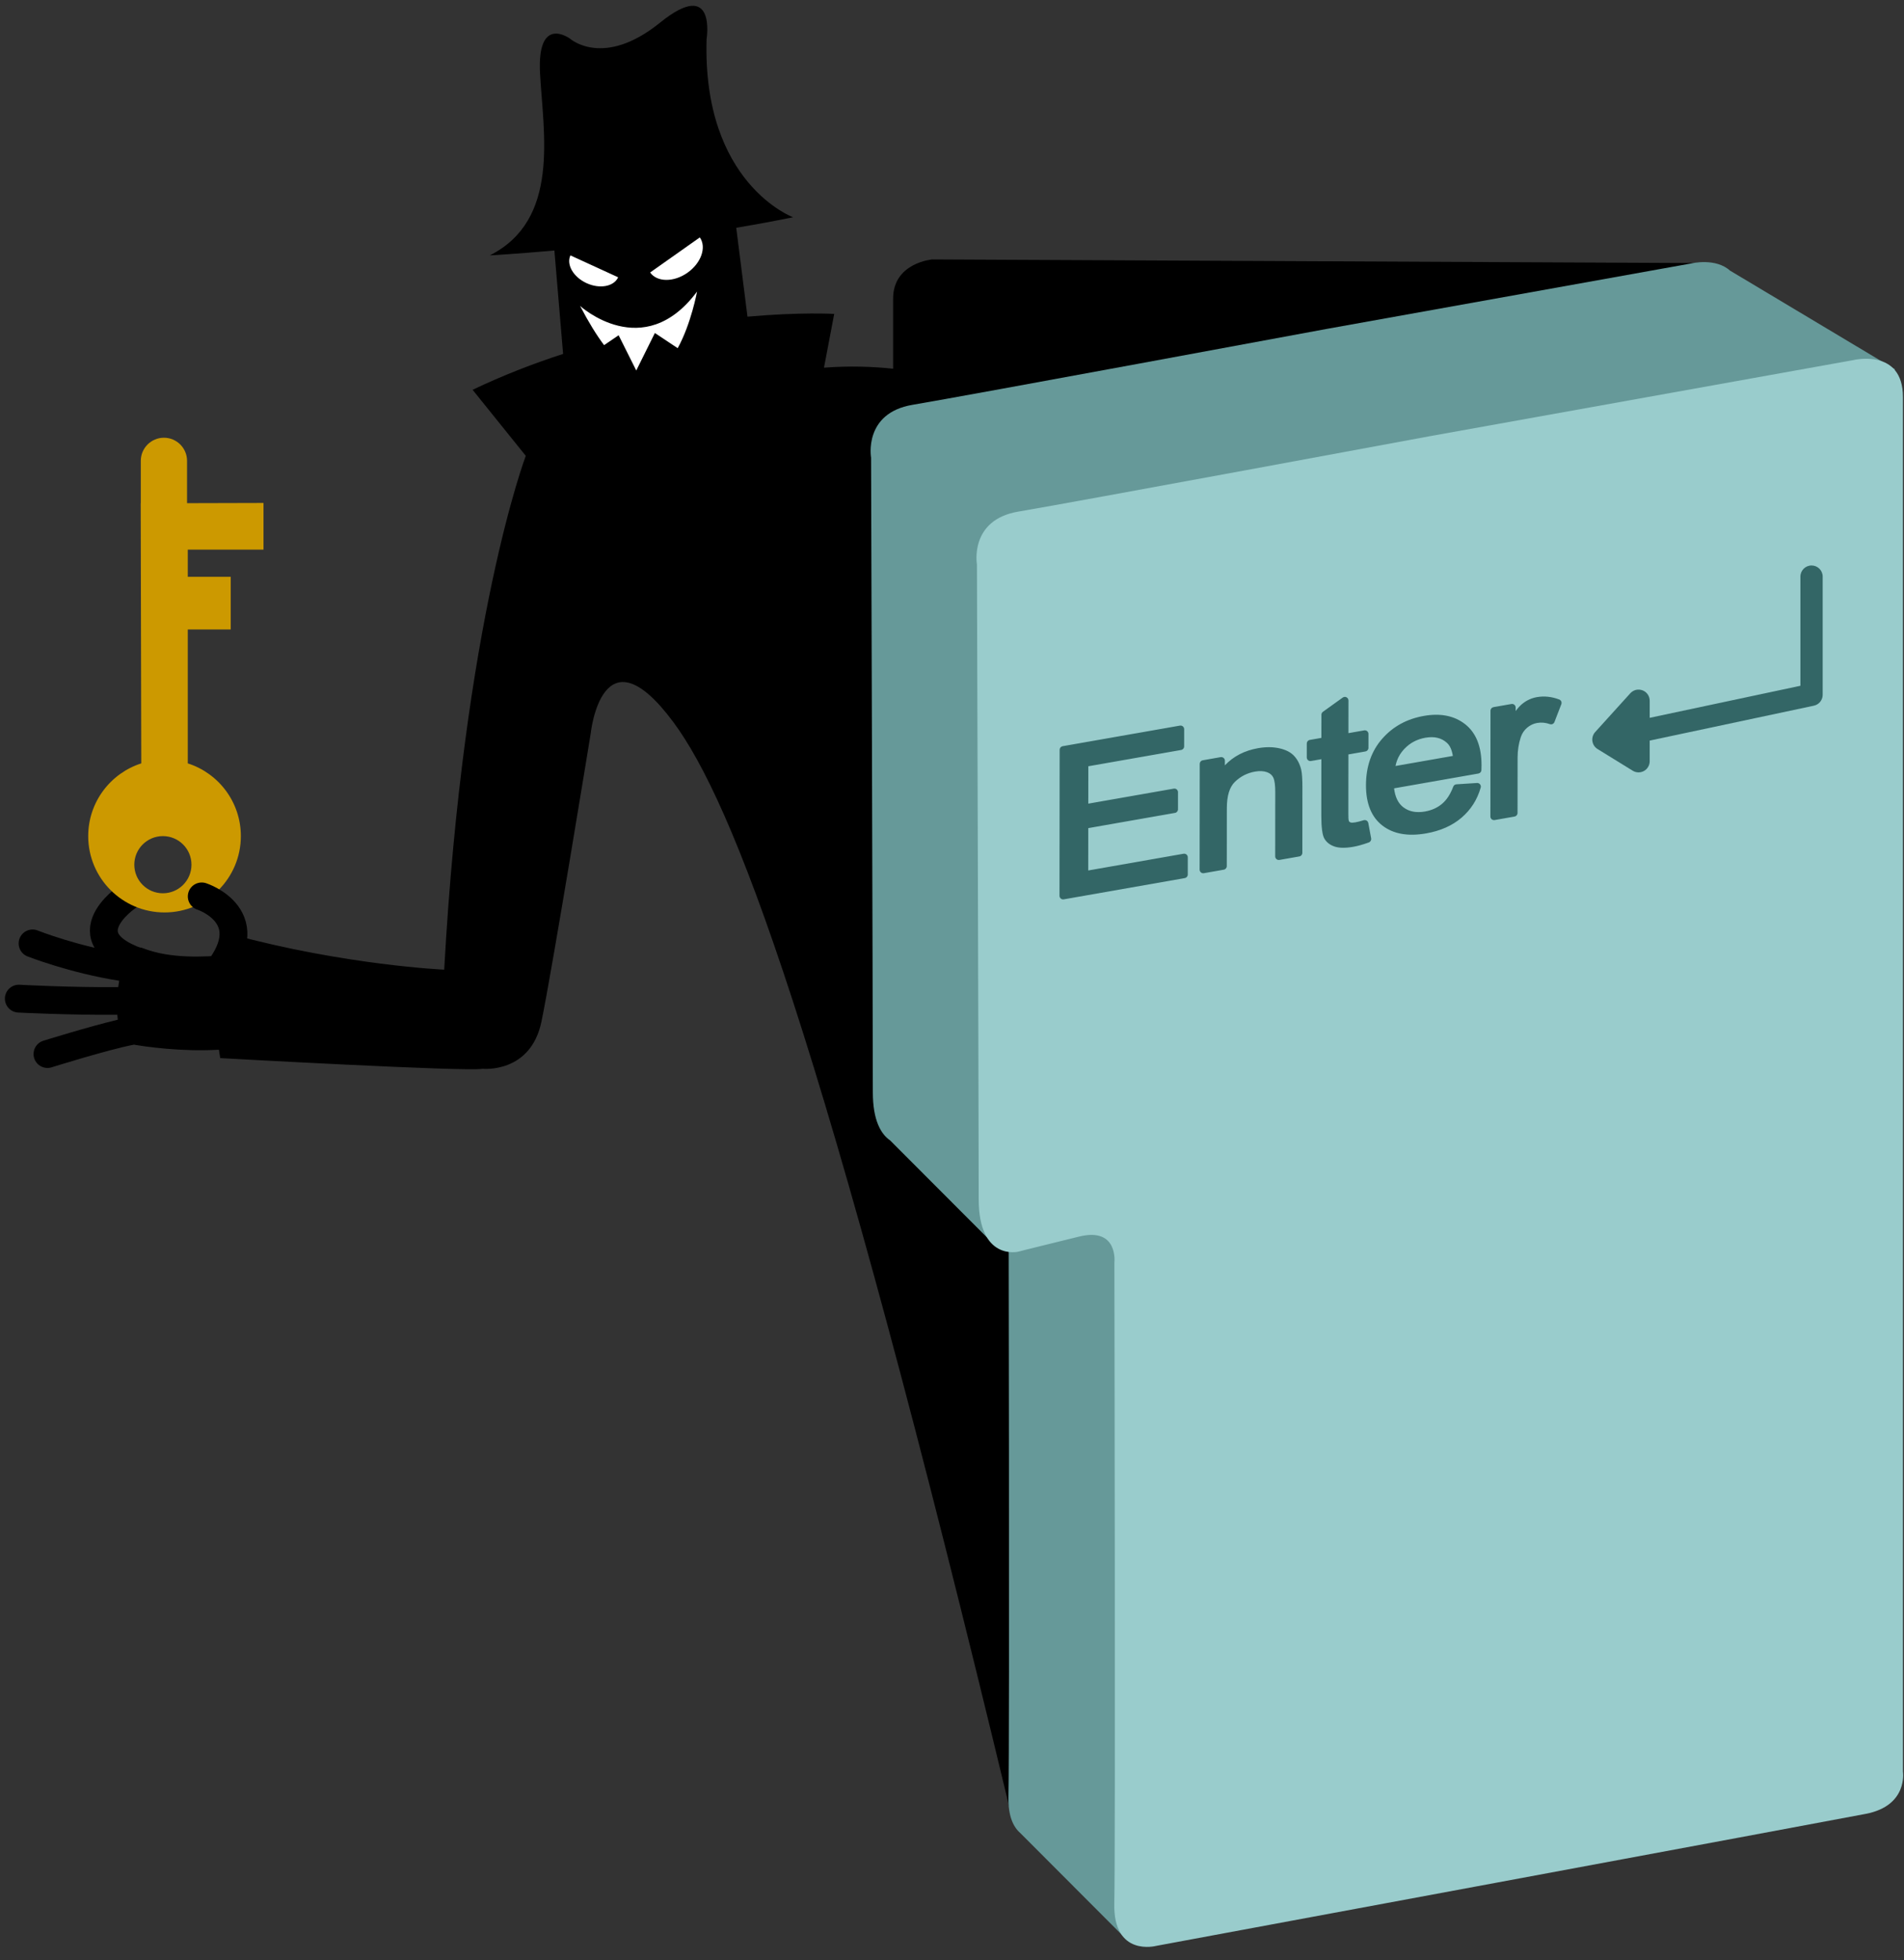
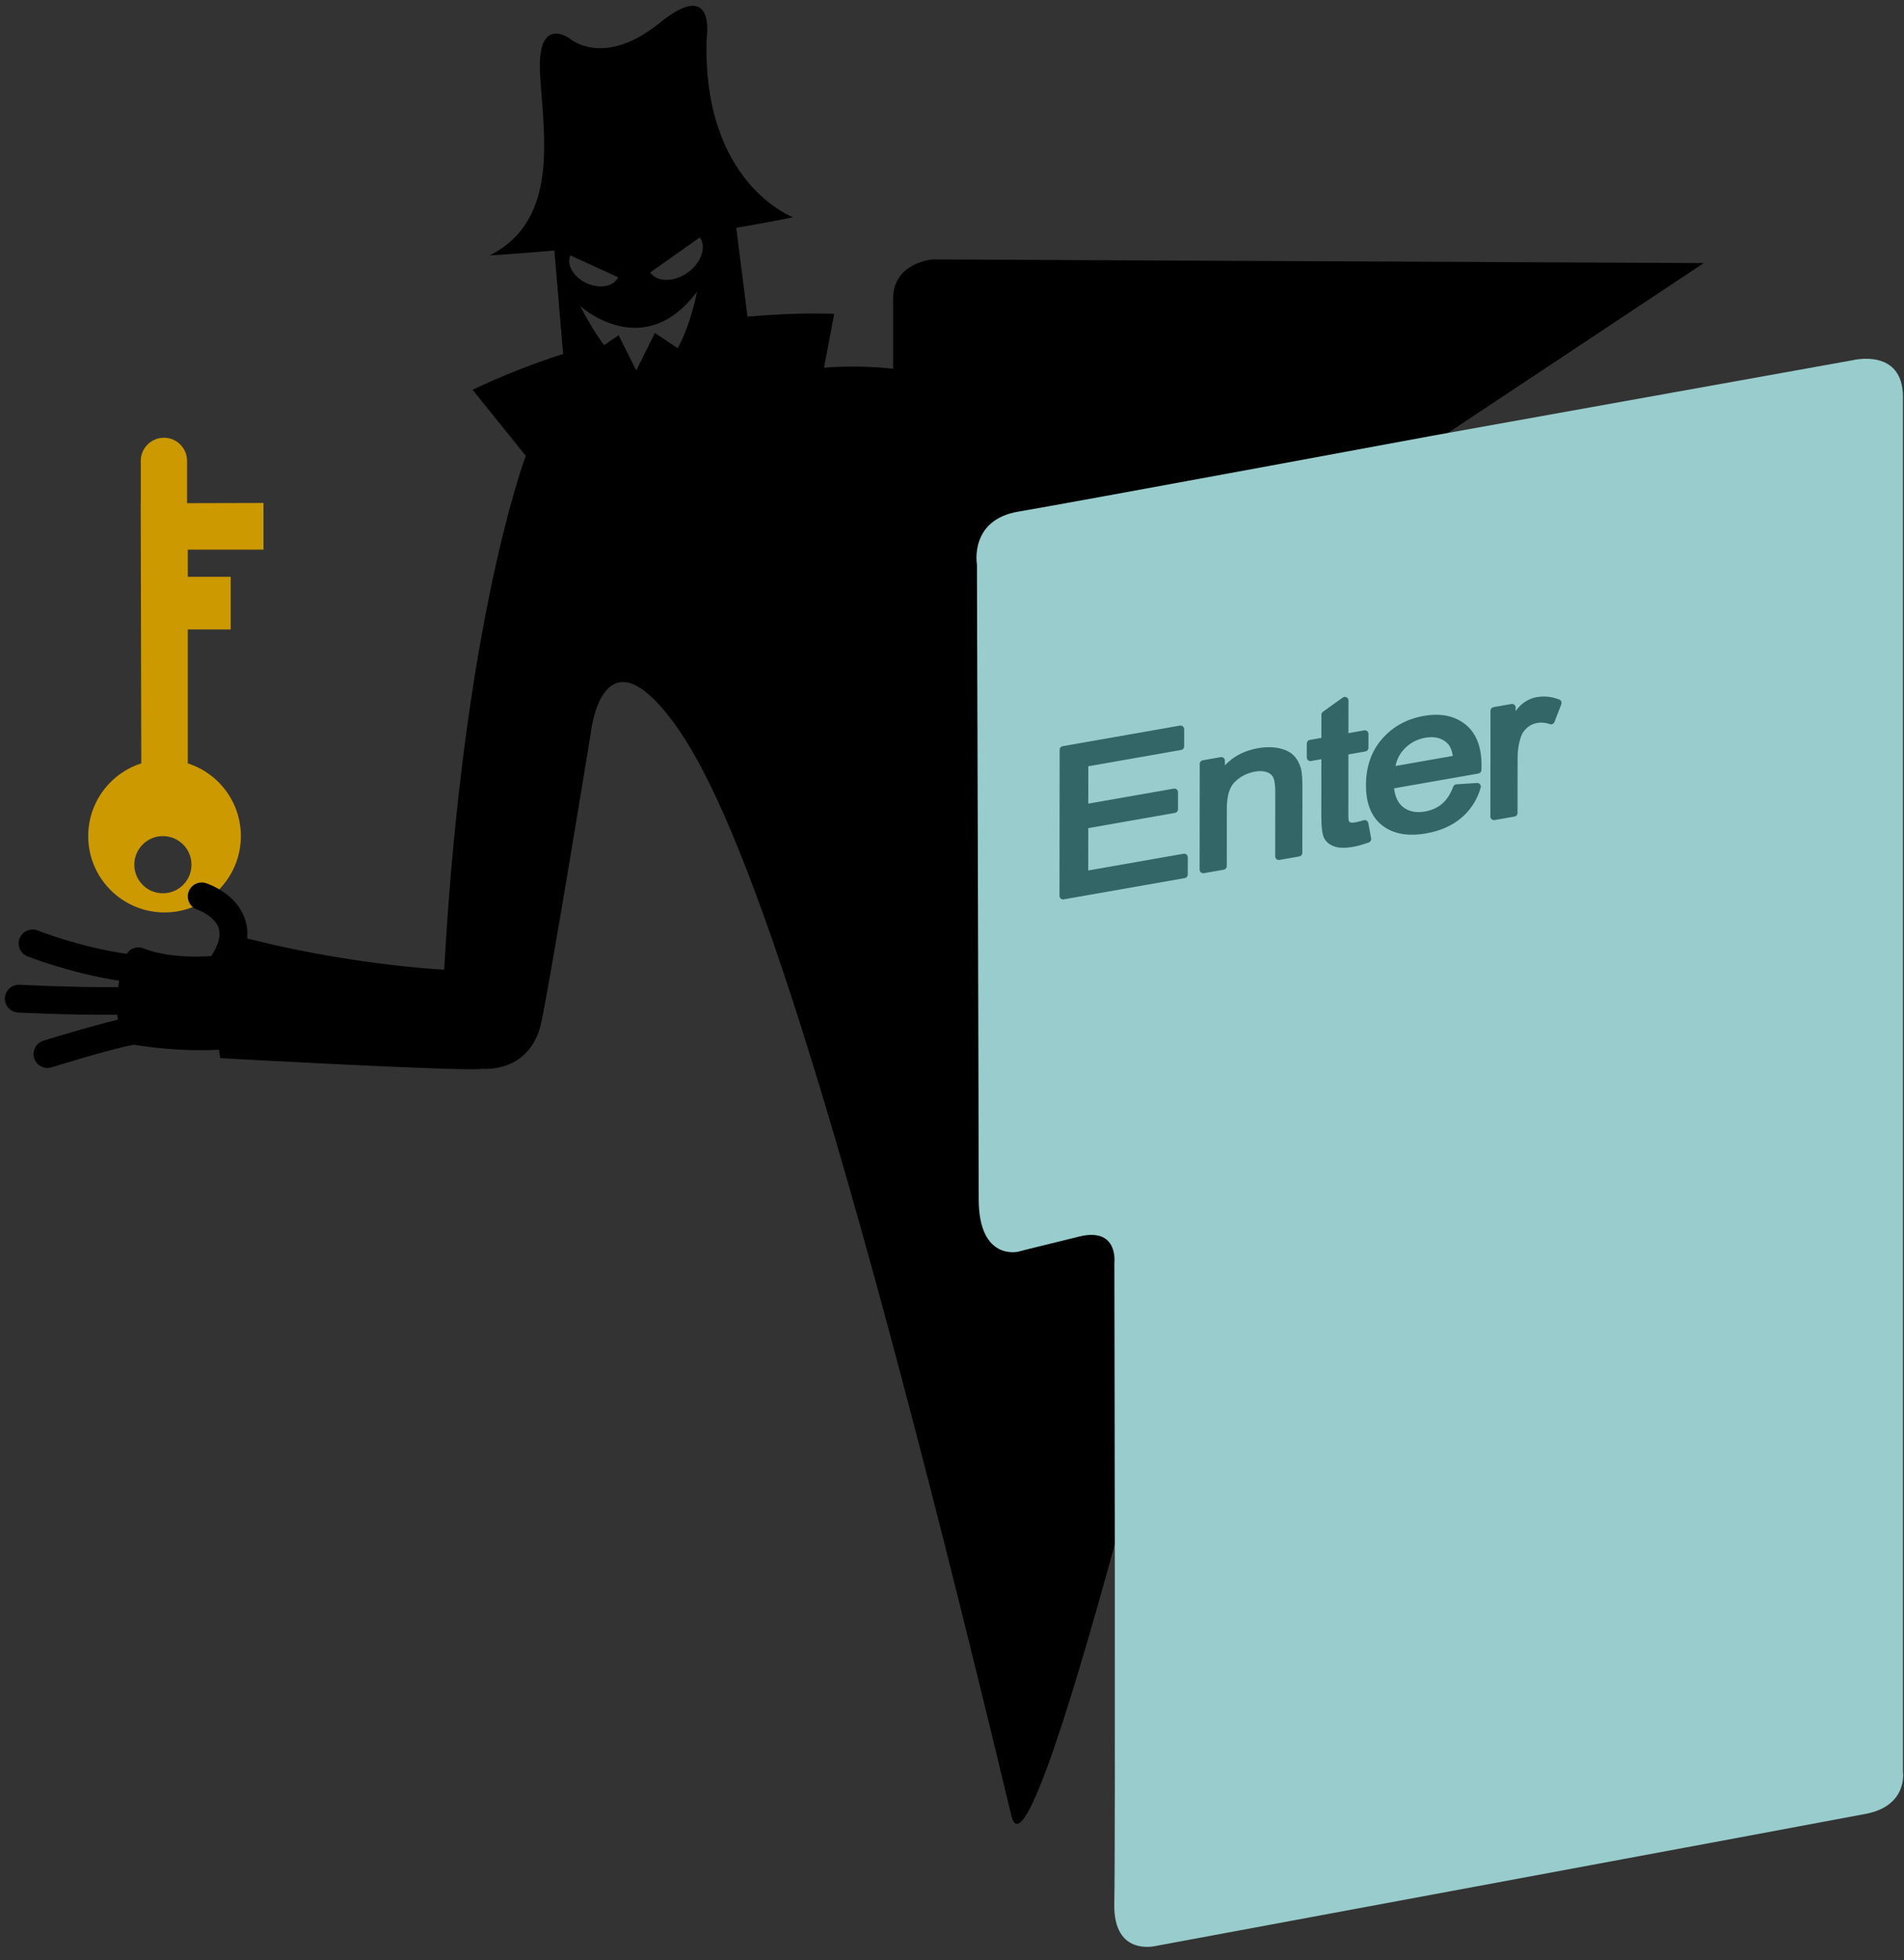
<svg xmlns="http://www.w3.org/2000/svg" width="100%" height="100%" viewBox="0 0 171 176" version="1.1" xml:space="preserve" style="fill-rule:evenodd;clip-rule:evenodd;stroke-linecap:round;stroke-linejoin:round;stroke-miterlimit:1.5;">
  <rect x="0" y="0" width="171" height="176" fill="#333333" stroke="none" />
-   <rect id="Artboard1" x="0" y="0" width="170.992" height="175.293" style="fill:none;" />
-   <path d="M64.701,19.741l-14.308,0l1.68,14.109l12.628,-0.326l-0,-13.783Z" style="fill:#fff;" />
  <path d="M49.791,22.495l0.782,9.285c-2.653,0.857 -5.389,1.916 -8.128,3.221l4.776,5.93c-0,-0 -5.58,14.638 -7.327,46.137c0,0 -8.868,-0.392 -19.095,-3.168c0,-0 -0.258,0.696 -0.545,1.85c-1.84,0.195 -5.014,0.338 -7.363,-0.591c-0.31,-0.123 -0.657,-0.116 -0.963,0.018c-0.227,0.1 -0.418,0.265 -0.55,0.471c-4.244,-0.606 -7.993,-2.096 -7.993,-2.096c-0.641,-0.254 -1.368,0.061 -1.622,0.703c-0.253,0.641 0.062,1.368 0.703,1.622c0,-0 3.814,1.5 8.239,2.186c-0.032,0.183 -0.061,0.374 -0.087,0.572c-4.174,0.043 -8.862,-0.212 -8.862,-0.212c-0.689,-0.036 -1.277,0.494 -1.314,1.182c-0.036,0.689 0.494,1.278 1.183,1.314c-0,0 4.645,0.238 8.912,0.199c0.011,0.147 0.025,0.296 0.042,0.445c-2.603,0.617 -6.687,1.888 -6.687,1.888c-0.658,0.206 -1.026,0.907 -0.821,1.566c0.206,0.659 0.908,1.026 1.566,0.821c0,-0 5.141,-1.61 7.393,-2.034c0.89,0.152 4.17,0.655 7.631,0.453c0.033,0.251 0.071,0.502 0.116,0.753c-0,0 22.23,1.241 23.566,0.959c0,0 4.315,0.453 5.288,-4.244c0.973,-4.696 4.423,-25.876 4.423,-25.876c-0,-0 1.009,-9.666 7.431,-0.993c5.237,7.073 13.299,27.132 30.348,98.178c2.067,8.613 18.763,-61.611 18.763,-61.611l-13.738,-39.879l57.164,-37.92l-69.294,-0.329c0,0 -3.516,0.295 -3.516,3.516l0,6.298c-1.797,-0.191 -3.9,-0.271 -6.208,-0.094l0.917,-4.827c0,0 -3.029,-0.18 -7.789,0.247l-1.009,-7.983c1.7,-0.284 3.412,-0.598 5.104,-0.943c-0,-0 -8.156,-3.02 -7.767,-16c-0,-0 0.914,-5.593 -4.179,-1.476c-5.092,4.118 -8.082,1.443 -8.082,1.443c-0,0 -2.99,-2.227 -2.696,3.14c0.294,5.366 1.818,13.129 -4.515,16.316c-0,-0 2.26,-0.122 5.803,-0.437Zm11.073,8.769c1.206,-2.179 1.739,-5.084 1.739,-5.084c-2.411,3.24 -5.037,3.562 -7.061,3.074c-2.024,-0.487 -3.445,-1.785 -3.445,-1.785c0.765,1.468 1.484,2.626 2.155,3.522l1.308,-0.887l1.583,3.164l1.672,-3.367l2.049,1.363Zm-9.64,-8.322c-0.372,0.832 0.278,1.942 1.457,2.483c1.183,0.543 2.454,0.307 2.836,-0.526l-4.288,-1.967l-0.005,0.01Zm11.635,-1.615c0.61,0.881 0.114,2.294 -1.112,3.16c-1.231,0.869 -2.736,0.86 -3.357,-0.02l4.462,-3.15l0.007,0.01Z" />
-   <path d="M79.942,102.4c-0.807,-0.556 -1.552,-1.764 -1.552,-4.325c0,-6.786 -0.158,-56.98 -0.158,-56.98c0,-0 -0.707,-4.002 3.728,-4.746c4.816,-0.808 37.143,-6.806 37.143,-6.806l32.777,-5.886c-0,0 2.203,-0.545 3.515,0.66l0.003,-0.005l14.789,8.847l-69.086,140.92l-9.471,-9.488c-0.624,-0.542 -1.098,-1.519 -1.061,-3.249c0.114,-5.313 0.006,-57.533 0.006,-57.533l-1.375,7.865l-9.258,-9.274Z" style="fill:#699;" />
  <path d="M128.61,39.131l37.828,-6.794c-0,0 4.467,-1.106 4.467,3.311l-0,123.44c-0,0 0.475,3.047 -3.328,3.781c-3.802,0.735 -63.747,11.858 -63.747,11.858c-0,0 -3.857,1.016 -3.754,-3.798c0.114,-5.313 0.007,-57.533 0.007,-57.533c-0,0 0.392,-3.232 -3.158,-2.363c-5.434,1.329 -5.475,1.36 -5.475,1.36c-0,-0 -3.553,0.864 -3.553,-4.731c0,-6.786 -0.157,-56.98 -0.157,-56.98c-0,-0 -0.708,-4.002 3.727,-4.746c4.816,-0.808 37.143,-6.805 37.143,-6.805Z" style="fill:#9cc;" />
  <path d="M95.154,80.435c-0,0.096 0.042,0.187 0.116,0.249c0.073,0.062 0.171,0.088 0.265,0.071l10.871,-1.908c0.155,-0.027 0.269,-0.162 0.269,-0.32l0.001,-1.547c0,-0.096 -0.042,-0.187 -0.116,-0.249c-0.073,-0.062 -0.17,-0.088 -0.265,-0.071l-8.561,1.502c-0,0 0.004,-3.803 0.004,-3.803c-0,0 7.79,-1.367 7.79,-1.367c0.155,-0.027 0.268,-0.162 0.269,-0.32l0.001,-1.538c0,-0.096 -0.042,-0.187 -0.116,-0.249c-0.073,-0.062 -0.17,-0.088 -0.265,-0.071l-7.677,1.347c-0,0 0.003,-3.356 0.003,-3.356c0,0 8.337,-1.463 8.337,-1.463c0.155,-0.027 0.269,-0.162 0.269,-0.32l0.002,-1.547c-0,-0.096 -0.043,-0.187 -0.116,-0.249c-0.074,-0.062 -0.171,-0.088 -0.266,-0.071l-10.533,1.848c-0.155,0.028 -0.268,0.163 -0.268,0.32l-0.014,13.112Zm12.585,-2.349c-0,0.096 0.042,0.187 0.116,0.249c0.073,0.062 0.171,0.088 0.265,0.071l1.789,-0.314c0.155,-0.027 0.268,-0.162 0.269,-0.319l0.005,-5.188c0.001,-1.104 0.23,-1.906 0.733,-2.389c0.506,-0.487 1.107,-0.791 1.804,-0.913c0.412,-0.072 0.771,-0.057 1.077,0.056c0.265,0.099 0.454,0.255 0.558,0.48c0.125,0.272 0.177,0.705 0.177,1.298c-0,0 -0.006,5.778 -0.006,5.778c-0,0.096 0.042,0.187 0.116,0.249c0.073,0.062 0.17,0.088 0.265,0.071l1.789,-0.314c0.155,-0.027 0.268,-0.162 0.268,-0.32l0.006,-5.84c0.001,-0.781 -0.036,-1.321 -0.106,-1.621c0,-0.001 0,-0.002 -0,-0.003c-0.12,-0.499 -0.332,-0.91 -0.632,-1.236c-0.304,-0.33 -0.757,-0.568 -1.369,-0.697c-0.571,-0.12 -1.196,-0.122 -1.877,-0.003c-1.216,0.214 -2.208,0.727 -2.978,1.539c0,0 0.001,-0.414 0.001,-0.414c-0,-0.096 -0.043,-0.188 -0.116,-0.249c-0.074,-0.062 -0.171,-0.088 -0.265,-0.072l-1.61,0.283c-0.156,0.027 -0.269,0.162 -0.269,0.32l-0.01,9.498Zm15.149,-4.185c-0.017,-0.091 -0.072,-0.17 -0.151,-0.218c-0.079,-0.048 -0.175,-0.06 -0.263,-0.033c-0.309,0.094 -0.558,0.158 -0.747,0.191c-0.192,0.034 -0.339,0.044 -0.442,0.006c-0.06,-0.022 -0.106,-0.054 -0.132,-0.104c-0.052,-0.099 -0.057,-0.34 -0.057,-0.718c0,-0 0.006,-5.282 0.006,-5.282c-0,0 1.53,-0.268 1.53,-0.268c0.155,-0.028 0.268,-0.162 0.269,-0.32l0.001,-1.252c-0,-0.096 -0.042,-0.187 -0.116,-0.249c-0.074,-0.062 -0.171,-0.088 -0.265,-0.072l-1.417,0.249c-0,0 0.003,-2.931 0.003,-2.931c-0,-0.122 -0.068,-0.233 -0.177,-0.289c-0.108,-0.056 -0.239,-0.046 -0.338,0.025l-1.779,1.278c-0.085,0.061 -0.136,0.159 -0.136,0.264l-0.002,2.079c-0,0 -1.043,0.183 -1.043,0.183c-0.156,0.028 -0.269,0.163 -0.269,0.32l-0.001,1.252c-0,0.096 0.042,0.188 0.116,0.249c0.073,0.062 0.17,0.088 0.265,0.072l0.93,-0.163c-0,-0 -0.005,5.077 -0.005,5.077c-0.001,1.046 0.096,1.716 0.254,2.014c0.182,0.344 0.49,0.6 0.937,0.752c0.395,0.135 0.952,0.151 1.671,0.025c0.414,-0.073 0.883,-0.204 1.407,-0.395c0.149,-0.055 0.237,-0.209 0.208,-0.365l-0.257,-1.377Zm7.914,-3.476c-0.128,0.008 -0.239,0.09 -0.284,0.21c-0.25,0.668 -0.583,1.184 -1.009,1.544c-0.422,0.355 -0.931,0.583 -1.527,0.688c-0.779,0.137 -1.43,0.016 -1.951,-0.383c-0.467,-0.357 -0.735,-0.927 -0.828,-1.697c-0,-0 7.575,-1.33 7.575,-1.33c0.151,-0.027 0.263,-0.155 0.269,-0.309c0.007,-0.197 0.01,-0.344 0.01,-0.442c0.002,-1.689 -0.498,-2.906 -1.46,-3.669c-0.961,-0.76 -2.198,-1.021 -3.715,-0.755c-1.535,0.27 -2.783,0.956 -3.747,2.054c-0.965,1.1 -1.454,2.49 -1.456,4.175c-0.001,1.667 0.505,2.868 1.479,3.62c0.967,0.746 2.273,0.991 3.925,0.702c1.289,-0.227 2.347,-0.699 3.177,-1.409c0.838,-0.717 1.413,-1.618 1.723,-2.704c0.029,-0.102 0.007,-0.211 -0.059,-0.294c-0.066,-0.082 -0.169,-0.127 -0.274,-0.12l-1.848,0.119Zm3.05,2.889c0,0.096 0.043,0.187 0.116,0.249c0.074,0.062 0.171,0.088 0.266,0.072l1.788,-0.314c0.155,-0.028 0.269,-0.162 0.269,-0.32l0.005,-4.973c0.001,-0.644 0.095,-1.253 0.284,-1.828c0.113,-0.341 0.303,-0.626 0.569,-0.853c0.266,-0.228 0.565,-0.371 0.899,-0.43c0.382,-0.067 0.764,-0.031 1.146,0.105c0.166,0.059 0.349,-0.025 0.412,-0.189l0.618,-1.602c0.031,-0.081 0.028,-0.17 -0.007,-0.249c-0.035,-0.079 -0.1,-0.141 -0.181,-0.172c-0.68,-0.258 -1.35,-0.328 -2.009,-0.212c-0.471,0.082 -0.902,0.278 -1.294,0.589c-0.193,0.153 -0.398,0.373 -0.611,0.661c-0,-0 0,-0.314 0,-0.314c0,-0.096 -0.042,-0.187 -0.116,-0.249c-0.073,-0.062 -0.17,-0.088 -0.265,-0.071l-1.61,0.282c-0.155,0.027 -0.269,0.162 -0.269,0.32l-0.01,9.498Zm-8.52,-4.534c0.114,-0.582 0.376,-1.092 0.788,-1.528c0.512,-0.542 1.143,-0.878 1.893,-1.009c0.793,-0.14 1.442,0.006 1.939,0.461c0.001,0 0.001,0.001 0.002,0.001c0.274,0.247 0.442,0.641 0.529,1.171c0,0 -5.151,0.904 -5.151,0.904l0,0Z" style="fill:#366;fill-rule:nonzero;" />
-   <path d="M148.161,64.455l0,-1.534c0,-0.414 -0.254,-0.785 -0.64,-0.933c-0.386,-0.149 -0.823,-0.045 -1.101,0.261l-3.157,3.486c-0.199,0.221 -0.291,0.518 -0.249,0.812c0.042,0.295 0.212,0.555 0.465,0.711l3.158,1.947c0.308,0.19 0.695,0.198 1.012,0.021c0.316,-0.176 0.512,-0.51 0.512,-0.873l0,-1.853l14.744,-3.135c0.462,-0.098 0.792,-0.506 0.792,-0.978l0,-10.613c0,-0.552 -0.448,-1 -1,-1c-0.552,-0 -1,0.448 -1,1l0,9.803l-13.536,2.878Z" style="fill:#366;" />
-   <path d="M11.492,80.491c0,-0 -6.157,4.093 2.28,6.282" style="fill:none;stroke:#000;stroke-width:2.5px;" />
  <path d="M12.645,45.191l0,-3.81c0,-1.146 0.931,-2.076 2.077,-2.076c1.147,-0 2.077,0.93 2.077,2.076l0,3.8l6.865,-0.018l-0,4.19l-6.799,0l0,2.438l3.856,0l0,4.728l-3.856,0l0,12.027c2.764,0.884 4.766,3.475 4.766,6.53c0,3.783 -3.071,6.855 -6.854,6.855c-3.784,-0 -6.855,-3.072 -6.855,-6.855c-0,-3.055 2.003,-5.646 4.766,-6.53l-0.051,-23.355l0.008,0Zm1.984,29.885c1.417,-0 2.568,1.15 2.568,2.567c-0,1.417 -1.151,2.567 -2.568,2.567c-1.417,0 -2.567,-1.15 -2.567,-2.567c0,-1.417 1.15,-2.567 2.567,-2.567Z" style="fill:#c90;" />
  <path d="M18.118,80.491c0,-0 5.735,1.867 0.938,7.278" style="fill:none;stroke:#000;stroke-width:2.5px;" />
</svg>